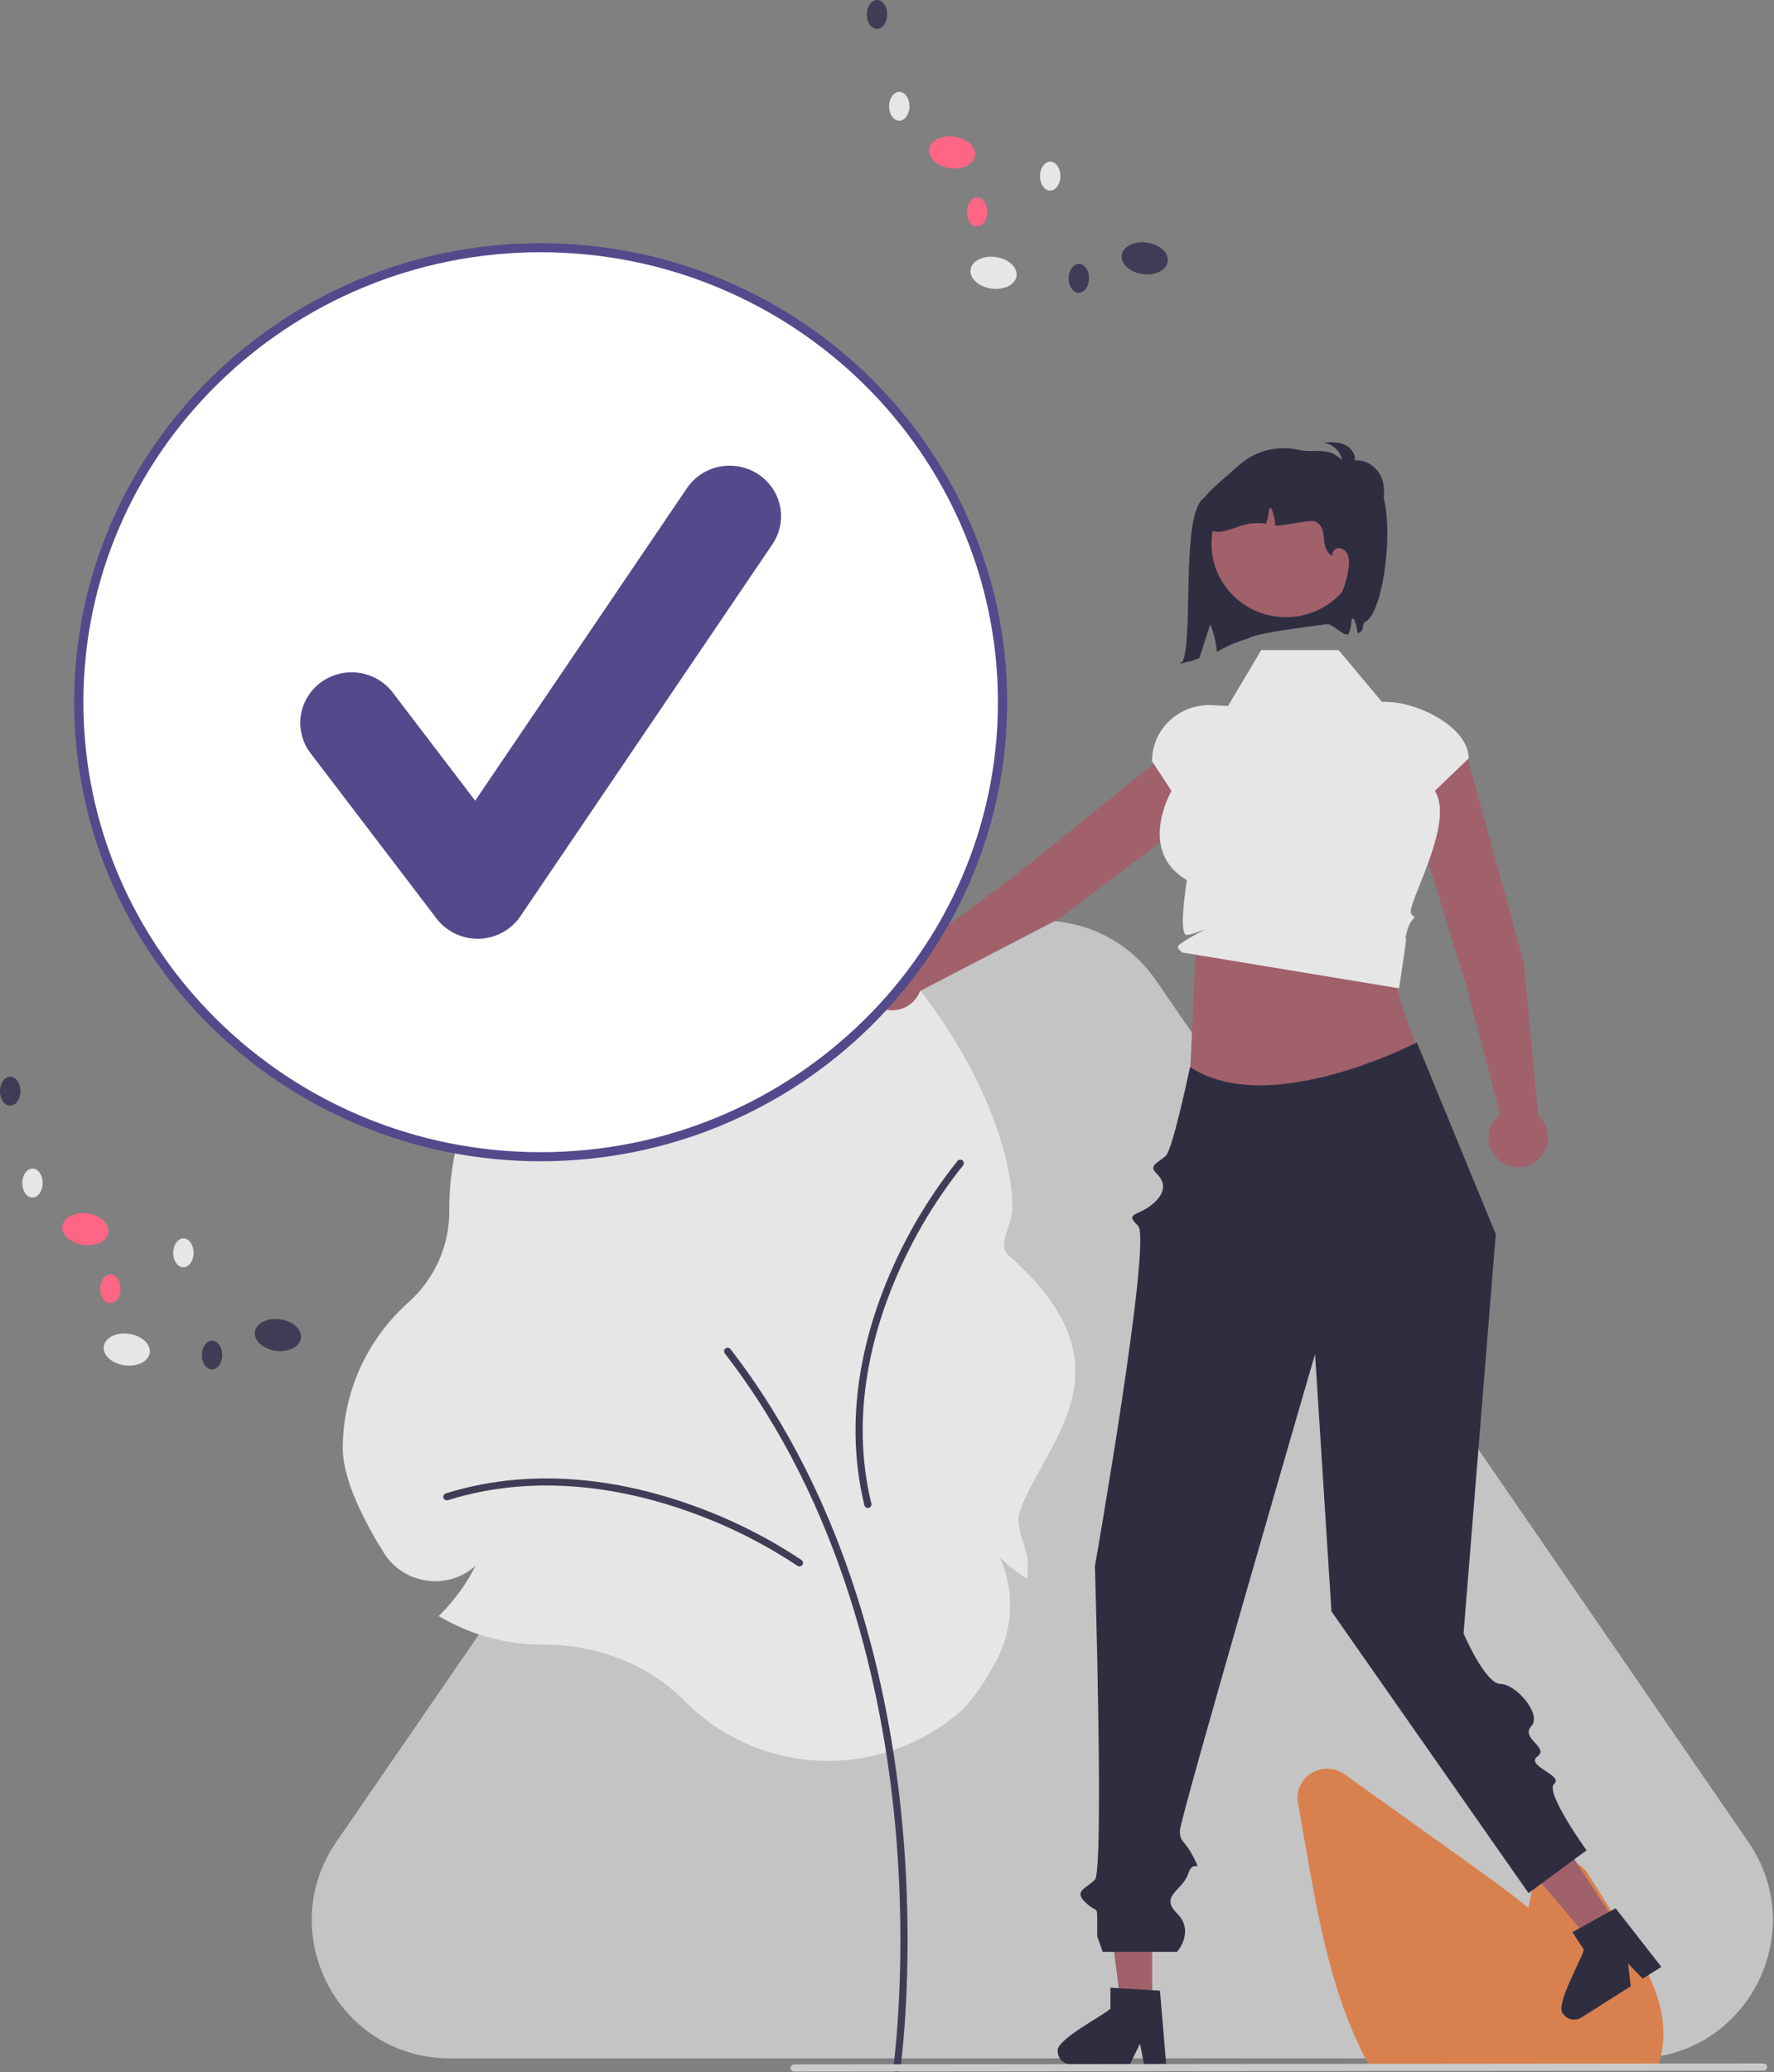
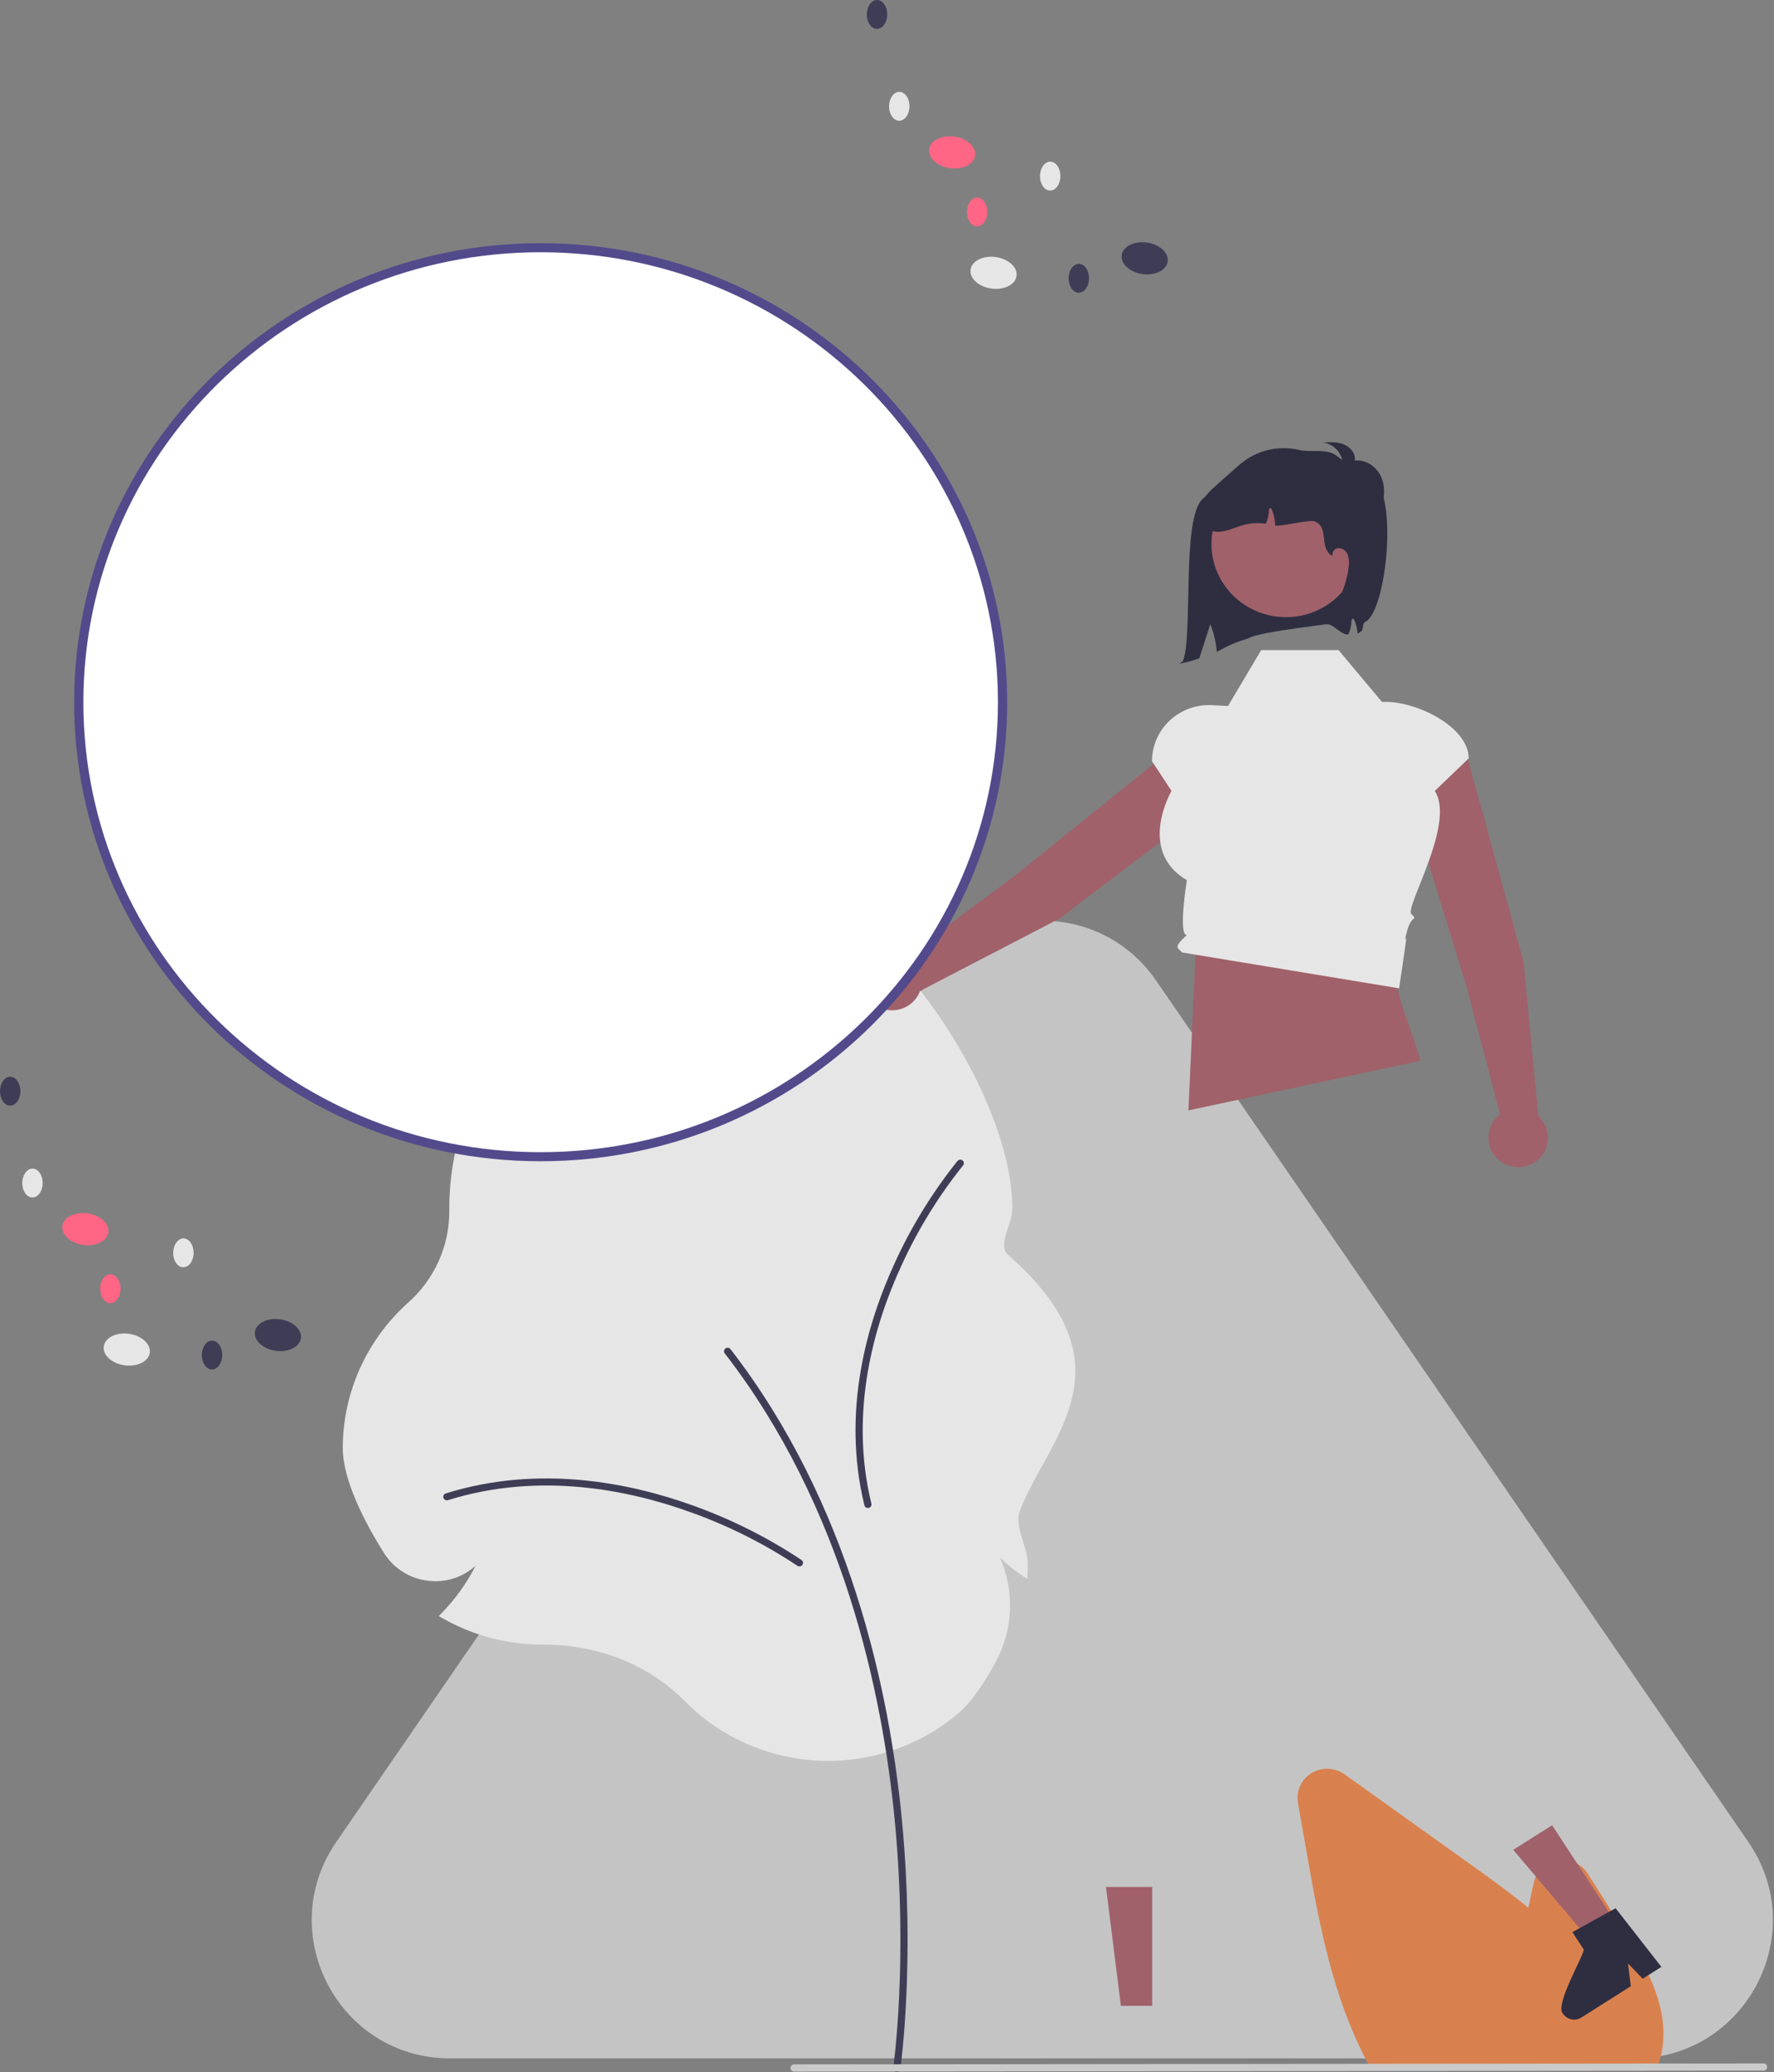
<svg xmlns="http://www.w3.org/2000/svg" width="514" height="600" viewBox="0 0 514 600" fill="none">
  <rect x="0" y="0" width="514" height="600" fill="#808080" stroke="none" />
  <path d="M269.046 283.897C284.941 260.794 319.059 260.794 334.954 283.897L506.564 533.327C524.823 559.866 505.824 596 473.61 596H130.39C98.176 596 79.177 559.866 97.436 533.327L269.046 283.897Z" fill="#C4C4C4" />
  <g clip-path="url(#clip0_33_9)">
    <path d="M198.302 492.457C188.114 482.125 173.351 476.2 157.797 476.2L157.197 476.202C146.953 476.206 136.891 473.533 128.041 468.459L127.12 467.931L127.861 467.18C131.877 463.094 135.23 458.426 137.803 453.339C135.976 455.014 133.796 456.274 131.419 457.029C129.041 457.784 126.524 458.016 124.045 457.709C121.428 457.402 118.916 456.517 116.697 455.119C114.477 453.721 112.609 451.847 111.231 449.638C105.795 440.964 99.315 428.658 99.315 419.282C99.323 411.357 101.011 403.521 104.269 396.274C107.528 389.026 112.287 382.525 118.242 377.186C122.012 373.843 125.023 369.756 127.08 365.192C129.136 360.628 130.191 355.689 130.176 350.697L130.173 349.987C130.172 343.415 130.989 336.867 132.605 330.49L132.769 329.846L133.443 329.869C137.788 330.015 142.135 329.657 146.395 328.802C142.399 328.32 138.49 327.298 134.779 325.764L134.054 325.476L134.3 324.746C151.257 314.421 189.534 319.768 211.751 269.783C229.766 229.252 293.329 305.762 293.329 349.987C293.329 354.499 288.787 360.463 292.187 363.445C328.939 395.688 303.581 416.391 295.586 437.225C293.689 442.167 297.802 447.594 297.802 452.942C297.802 453.849 297.778 454.786 297.732 455.725L297.661 457.17L296.436 456.369C294.012 454.807 291.764 452.994 289.733 450.962C291.84 455.732 292.834 460.905 292.64 466.102C292.445 471.299 291.069 476.386 288.611 480.991C284.759 488.139 281.033 493.257 277.536 496.201C266.333 505.628 251.891 510.491 237.163 509.795C222.436 509.099 208.534 502.897 198.302 492.457H198.302Z" fill="#E6E6E6" />
    <path d="M259.833 600C260.083 600 260.325 599.91 260.514 599.749C260.703 599.587 260.827 599.364 260.862 599.12C260.906 598.815 265.238 568.093 261.348 527.263C257.755 489.555 246.217 435.242 211.652 390.636C211.57 390.529 211.466 390.439 211.348 390.371C211.23 390.303 211.099 390.259 210.964 390.241C210.828 390.223 210.69 390.231 210.558 390.265C210.426 390.3 210.302 390.359 210.193 390.441C210.084 390.522 209.993 390.624 209.924 390.741C209.855 390.857 209.81 390.985 209.792 391.119C209.774 391.252 209.782 391.388 209.818 391.518C209.853 391.648 209.913 391.77 209.996 391.877C244.262 436.098 255.707 490.012 259.275 527.454C263.143 568.046 258.845 598.529 258.801 598.832C258.78 598.977 258.791 599.125 258.834 599.266C258.876 599.406 258.948 599.537 259.046 599.647C259.144 599.758 259.265 599.847 259.401 599.908C259.536 599.968 259.684 600 259.833 600V600Z" fill="#3F3D56" />
    <path d="M231.626 453.555C231.846 453.555 232.061 453.487 232.239 453.36C232.417 453.233 232.549 453.054 232.617 452.848C232.685 452.642 232.685 452.421 232.617 452.215C232.549 452.01 232.417 451.83 232.239 451.703C222.39 445.148 211.751 439.822 200.566 435.848C183.091 429.557 156.518 423.854 129.161 432.415C129.031 432.456 128.91 432.521 128.805 432.608C128.7 432.695 128.614 432.801 128.551 432.92C128.488 433.04 128.449 433.17 128.438 433.304C128.426 433.439 128.441 433.574 128.483 433.702C128.524 433.83 128.591 433.949 128.68 434.052C128.768 434.155 128.876 434.239 128.998 434.301C129.119 434.363 129.252 434.4 129.389 434.412C129.525 434.423 129.662 434.407 129.793 434.366C156.589 425.98 182.68 431.589 199.85 437.771C210.855 441.676 221.324 446.913 231.015 453.359C231.193 453.487 231.407 453.555 231.626 453.555Z" fill="#3F3D56" />
    <path d="M279.27 336.87C279.286 336.654 279.232 336.439 279.116 336.255C279 336.071 278.828 335.929 278.624 335.847C278.42 335.766 278.196 335.749 277.982 335.801C277.769 335.853 277.577 335.97 277.436 336.135C270.077 345.323 263.909 355.374 259.073 366.059C251.434 382.745 243.735 408.397 250.449 435.845C250.481 435.975 250.539 436.099 250.619 436.208C250.699 436.316 250.801 436.409 250.917 436.479C251.034 436.549 251.163 436.596 251.299 436.617C251.434 436.638 251.572 436.633 251.705 436.602C251.838 436.57 251.963 436.513 252.074 436.434C252.184 436.355 252.278 436.255 252.349 436.14C252.421 436.026 252.468 435.898 252.49 435.765C252.511 435.632 252.505 435.497 252.473 435.366C245.897 408.481 253.465 383.294 260.972 366.899C265.726 356.386 271.791 346.496 279.027 337.455C279.169 337.29 279.254 337.085 279.27 336.87Z" fill="#3F3D56" />
    <path d="M480.056 598.916H397.188L396.832 598.281C395.772 596.391 394.75 594.389 393.794 592.331C385.258 574.362 381.65 553.809 378.466 535.676L376.069 522.008C375.779 520.353 375.998 518.65 376.697 517.118C377.397 515.585 378.546 514.293 379.996 513.406C381.447 512.52 383.134 512.079 384.841 512.14C386.548 512.202 388.198 512.763 389.579 513.752C402.172 522.763 414.771 531.766 427.374 540.76C432.146 544.174 437.597 548.126 442.816 552.397C443.32 549.992 443.846 547.579 444.373 545.201C444.736 543.558 445.59 542.06 446.824 540.897C448.058 539.734 449.617 538.96 451.302 538.674C452.986 538.387 454.719 538.602 456.278 539.29C457.838 539.977 459.154 541.107 460.056 542.534L469.752 557.852C476.824 569.038 483.065 580.061 481.793 591.95C481.799 592.095 481.788 592.24 481.76 592.382C481.506 594.335 481.034 596.254 480.353 598.106L480.056 598.916Z" fill="#D9814E" />
    <path d="M441.448 278.555L425.456 220.347C424.771 217.883 423.128 215.782 420.882 214.499C418.636 213.215 415.967 212.851 413.45 213.486C412.148 213.814 410.928 214.4 409.864 215.207C408.8 216.014 407.914 217.026 407.261 218.18C406.607 219.335 406.2 220.609 406.063 221.923C405.926 223.238 406.063 224.566 406.466 225.827L424.963 285.791L434.641 322.693C433.232 323.751 432.188 325.211 431.651 326.873C431.114 328.535 431.111 330.319 431.642 331.983C432.172 333.648 433.211 335.111 434.616 336.174C436.022 337.238 437.726 337.85 439.498 337.927C441.269 338.005 443.023 337.545 444.519 336.609C446.015 335.673 447.182 334.306 447.861 332.695C448.54 331.084 448.699 329.307 448.315 327.604C447.931 325.902 447.023 324.357 445.715 323.179L441.448 278.555Z" fill="#A0616A" />
    <path d="M306.872 266.019L355.464 229.245C357.518 227.681 358.865 225.386 359.213 222.854C359.561 220.323 358.883 217.758 357.325 215.714C356.519 214.656 355.503 213.771 354.338 213.113C353.173 212.454 351.883 212.036 350.548 211.883C349.214 211.73 347.861 211.847 346.573 212.225C345.286 212.603 344.09 213.235 343.058 214.082L293.774 253.803L262.792 276.698C261.258 275.821 259.488 275.43 257.721 275.577C255.954 275.725 254.276 276.403 252.914 277.521C251.553 278.639 250.575 280.142 250.113 281.826C249.65 283.509 249.726 285.292 250.33 286.932C250.934 288.571 252.037 289.988 253.488 290.991C254.939 291.993 256.669 292.531 258.443 292.533C260.216 292.534 261.947 291.999 263.401 290.999C264.854 290 265.959 288.585 266.566 286.946L306.872 266.019Z" fill="#A0616A" />
    <path d="M346.477 274.473L344.335 321.513L411.588 307.14C405.864 288.238 401.972 285.014 406.273 271.859L346.477 274.473Z" fill="#A0616A" />
-     <path d="M387.829 188.235H365.42L355.797 204.428L351.211 204.18C348.968 204.058 346.724 204.387 344.615 205.147C342.506 205.907 340.577 207.082 338.945 208.601C337.314 210.119 336.014 211.948 335.126 213.977C334.238 216.006 333.78 218.191 333.78 220.4L339.43 229.012C339.43 229.012 329.326 246.328 343.881 254.847C343.881 254.847 341.285 270.898 343.881 270.726C346.477 270.553 352.457 267.286 346.477 270.553C340.497 273.82 340.943 274.258 341.717 275.019L342.49 275.78L405.367 286.162C405.367 286.162 407.206 274.176 407.404 272.038C407.602 269.9 406.273 275.126 407.602 269.9C408.931 264.673 410.924 266.633 408.931 264.673C406.938 262.713 421.846 238.43 415.72 229.011L425.541 219.592C425.541 210.557 410.784 203.233 401.596 203.233H400.419L387.829 188.235Z" fill="#E6E6E6" />
+     <path d="M387.829 188.235H365.42L355.797 204.428L351.211 204.18C348.968 204.058 346.724 204.387 344.615 205.147C342.506 205.907 340.577 207.082 338.945 208.601C337.314 210.119 336.014 211.948 335.126 213.977C334.238 216.006 333.78 218.191 333.78 220.4L339.43 229.012C339.43 229.012 329.326 246.328 343.881 254.847C343.881 254.847 341.285 270.898 343.881 270.726C340.497 273.82 340.943 274.258 341.717 275.019L342.49 275.78L405.367 286.162C405.367 286.162 407.206 274.176 407.404 272.038C407.602 269.9 406.273 275.126 407.602 269.9C408.931 264.673 410.924 266.633 408.931 264.673C406.938 262.713 421.846 238.43 415.72 229.011L425.541 219.592C425.541 210.557 410.784 203.233 401.596 203.233H400.419L387.829 188.235Z" fill="#E6E6E6" />
    <path d="M333.837 580.781H324.767L320.452 546.379L333.838 546.38L333.837 580.781Z" fill="#A0616A" />
-     <path d="M306.461 593.941C306.466 594.94 306.871 595.897 307.588 596.605C308.306 597.312 309.279 597.712 310.295 597.718H327.369L327.898 596.64L330.313 591.74L331.248 596.64L331.455 597.718H337.895L337.803 596.633L336.086 576.383L333.84 576.247L324.133 575.681L321.749 575.538V581.585C319.94 583.477 305.741 590.632 306.461 593.941Z" fill="#2F2E41" />
    <path d="M468.634 557.42L461.007 562.245L438.45 535.608L449.709 528.487L468.634 557.42Z" fill="#A0616A" />
    <path d="M452.852 583.051C453.405 583.889 454.273 584.479 455.265 584.692C456.258 584.905 457.296 584.724 458.154 584.189L472.513 575.105L472.365 573.917L471.7 568.51L475.183 572.134L475.95 572.931L481.366 569.504L480.692 568.64L468.106 552.523L466.142 553.604L457.668 558.293L455.584 559.441L458.91 564.526C458.43 567.08 450.425 580.651 452.852 583.051Z" fill="#2F2E41" />
    <path d="M510.945 599.545L230.093 599.814C229.812 599.813 229.544 599.702 229.346 599.507C229.149 599.311 229.038 599.047 229.038 598.771C229.038 598.496 229.149 598.231 229.346 598.036C229.544 597.84 229.812 597.73 230.093 597.729L510.945 597.459C511.225 597.461 511.494 597.571 511.691 597.767C511.889 597.962 512 598.227 512 598.502C512 598.778 511.889 599.042 511.691 599.238C511.494 599.433 511.225 599.544 510.945 599.545Z" fill="#CACACA" />
-     <path d="M410.535 301.826C410.535 301.826 367.545 324.187 344.807 308.931C344.807 308.931 339.833 332.62 337.84 334.58C335.847 336.54 332.671 337.394 334.923 339.581C337.175 341.767 338.429 344.72 334.148 348.47C329.867 352.221 325.598 351.031 329.726 354.892C333.853 358.754 317.243 453.488 317.243 453.488C317.243 453.488 319.901 541.587 317.243 544.251C314.586 546.916 311.033 547.512 314.471 550.807C317.908 554.103 317.908 551.547 317.908 556.091V560.636L319.48 565.153H341.053C341.053 565.153 346.259 559.206 341.053 554.041C335.847 548.876 342.637 547.462 344.225 542.616C345.813 537.769 348.47 542.996 345.813 537.769C343.155 532.542 341.879 533.537 341.852 530.1C341.826 526.662 381.026 392.074 381.026 392.074L385.774 466.567L442.883 548.149L459.692 535.752C459.692 535.752 447.454 518.81 450.316 516.481C453.177 514.152 441.881 511.23 445.443 508.603C449.005 505.976 440.43 503.328 443.662 499.846C446.894 496.363 439.209 487.585 434.756 487.585C430.303 487.585 424.054 472.953 424.054 472.953L433.383 357.36L410.535 301.826Z" fill="#2F2E41" />
    <path d="M364.97 140.686C364.666 141.079 362.242 140.867 359.327 140.449C353.564 139.621 352.778 140.605 348.47 144.458C342.229 150.041 345.778 184.089 342.711 191.466L341.72 192.184C343.685 191.815 345.615 191.284 347.49 190.596C348.549 187.311 349.61 184.015 350.679 180.732C351.688 183.286 352.323 185.969 352.563 188.698C354.047 188.123 355.522 186.717 361.721 184.831C364.842 182.748 387.424 180.655 390.327 179.739C397.695 155.087 385.822 145.118 364.97 140.686Z" fill="#2F2E41" />
    <path d="M372.594 178.699C384.512 178.699 394.174 169.198 394.174 157.478C394.174 145.759 384.512 136.258 372.594 136.258C360.676 136.258 351.014 145.759 351.014 157.478C351.014 169.198 360.676 178.699 372.594 178.699Z" fill="#A0616A" />
    <path d="M386.181 138.816C384.964 138.639 383.794 138.236 382.732 137.627C382.205 137.314 381.779 136.862 381.501 136.323C381.224 135.783 381.106 135.177 381.161 134.575C381.427 133.067 383.161 132.167 384.714 132.259C386.261 132.478 387.73 133.063 388.997 133.963C388.857 132.506 388.224 131.137 387.199 130.076C386.174 129.015 384.815 128.324 383.343 128.114C385.386 128.006 387.51 127.91 389.399 128.683C391.288 129.456 392.862 131.369 392.521 133.353C395.698 132.95 398.83 135.126 400.141 137.999C401.452 140.872 401.192 144.246 400.145 147.222C400.042 147.678 399.84 148.106 399.553 148.479C399.267 148.851 398.902 149.159 398.484 149.38C397.415 149.779 396.265 149.11 395.339 148.451C390.501 145.006 386.097 141.007 382.222 136.538" fill="#2F2E41" />
    <path d="M395.59 180.039C394.675 180.463 395.151 182.039 394.44 182.744C394.132 183.043 393.76 183.271 393.351 183.411C393.244 182.095 392.932 180.804 392.427 179.582C392.334 179.36 392.181 179.112 391.942 179.131C391.663 179.164 391.59 179.523 391.583 179.791C391.527 181.12 391.228 182.428 390.7 183.652C390.693 183.665 390.686 183.685 390.68 183.698C390.474 183.692 390.261 183.685 390.062 183.678C388.52 183.62 385.105 179.726 384.348 181.046C387.019 176.387 390.274 169.383 390.773 164.059C390.945 162.944 390.861 161.805 390.527 160.727C390.352 160.19 390.025 159.714 389.583 159.355C389.141 158.996 388.604 158.769 388.035 158.701C387.755 158.689 387.475 158.737 387.216 158.843C386.956 158.95 386.724 159.111 386.535 159.316C386.347 159.52 386.207 159.764 386.125 160.028C386.043 160.292 386.022 160.571 386.062 160.844L385.677 160.792C382.102 157.93 385.185 152.958 381.026 150.992C379.617 150.325 370.993 152.553 369.472 152.161C369.439 150.585 369.113 149.028 368.509 147.568C368.416 147.346 368.263 147.098 368.024 147.118C367.745 147.15 367.671 147.51 367.665 147.777C367.609 149.106 367.309 150.414 366.781 151.639C364.673 151.345 362.528 151.456 360.463 151.965C358.642 152.436 356.915 153.246 355.088 153.677C354.184 153.949 353.234 154.037 352.295 153.936C351.356 153.835 350.448 153.547 349.626 153.089C347.307 151.56 346.902 148.176 348.058 145.68C348.895 144.079 350.026 142.643 351.394 141.447C352.437 140.453 353.52 139.5 354.603 138.546C355.573 137.69 356.543 136.834 357.513 135.978C358.734 134.848 360.035 133.804 361.406 132.855C363.595 131.444 366.055 130.488 368.634 130.045C371.212 129.602 373.856 129.683 376.402 130.281C379.458 131 383.544 129.987 386.341 131.392C387.803 132.13 391.038 134.959 392.321 135.965C395.603 138.533 393.382 136.44 396.972 137.925C405.531 141.465 401.746 177.189 395.59 180.039Z" fill="#2F2E41" />
    <path d="M156.651 334.926C230.563 334.926 290.481 276.006 290.481 203.324C290.481 130.642 230.563 71.722 156.651 71.722C82.738 71.722 22.82 130.642 22.82 203.324C22.82 276.006 82.738 334.926 156.651 334.926Z" fill="white" />
    <path d="M156.651 336.239C82.12 336.239 21.485 276.613 21.485 203.324C21.485 130.034 82.12 70.408 156.651 70.408C231.182 70.408 291.817 130.034 291.817 203.324C291.817 276.613 231.182 336.239 156.651 336.239ZM156.651 73.035C83.593 73.035 24.156 131.483 24.156 203.324C24.156 275.165 83.593 333.612 156.651 333.612C229.708 333.612 289.145 275.165 289.145 203.324C289.145 131.483 229.708 73.035 156.651 73.035Z" fill="#534A8C" />
-     <path d="M138.394 271.817C136.082 271.817 133.803 271.287 131.736 270.271C129.669 269.254 127.871 267.778 126.485 265.96L89.974 218.088C88.801 216.55 87.948 214.8 87.463 212.938C86.978 211.076 86.871 209.138 87.147 207.235C87.424 205.332 88.079 203.501 89.075 201.847C90.071 200.193 91.388 198.748 92.952 197.595C94.516 196.441 96.296 195.602 98.19 195.125C100.083 194.648 102.054 194.542 103.99 194.814C105.925 195.086 107.787 195.73 109.469 196.71C111.151 197.689 112.62 198.985 113.793 200.523L137.68 231.839L199.03 141.348C201.221 138.12 204.626 135.88 208.496 135.12C212.367 134.36 216.386 135.142 219.669 137.295C222.953 139.448 225.233 142.795 226.009 146.6C226.784 150.406 225.991 154.358 223.803 157.588L150.781 265.297C149.461 267.245 147.684 268.854 145.601 269.987C143.517 271.121 141.188 271.746 138.808 271.812C138.67 271.814 138.532 271.817 138.394 271.817Z" fill="#534A8C" />
    <path d="M294.535 79.945C294.908 77.429 292.228 74.962 288.55 74.436C284.872 73.91 281.588 75.523 281.216 78.039C280.844 80.555 283.523 83.021 287.201 83.548C290.88 84.074 294.163 82.461 294.535 79.945Z" fill="#E6E6E6" />
    <path d="M338.326 75.743C338.698 73.227 336.018 70.761 332.34 70.234C328.662 69.708 325.379 71.321 325.007 73.837C324.634 76.353 327.314 78.82 330.992 79.346C334.67 79.872 337.954 78.259 338.326 75.743Z" fill="#3F3D56" />
    <path d="M282.543 45.083C282.916 42.567 280.236 40.101 276.558 39.574C272.88 39.048 269.596 40.661 269.224 43.177C268.852 45.693 271.531 48.16 275.21 48.686C278.888 49.212 282.171 47.599 282.543 45.083Z" fill="#FF6584" />
    <path d="M263.515 30.803C263.533 28.493 262.223 26.61 260.589 26.598C258.955 26.586 257.616 28.449 257.598 30.759C257.58 33.068 258.891 34.951 260.525 34.963C262.159 34.975 263.498 33.112 263.515 30.803Z" fill="#E6E6E6" />
    <path d="M257.062 4.204C257.08 1.895 255.77 0.012 254.136 0C252.502 -0.012 251.163 1.851 251.145 4.16C251.127 6.47 252.437 8.353 254.072 8.365C255.706 8.377 257.045 6.514 257.062 4.204Z" fill="#3F3D56" />
    <path d="M307.243 51.015C307.26 48.705 305.95 46.823 304.316 46.811C302.682 46.798 301.343 48.661 301.325 50.971C301.307 53.281 302.618 55.163 304.252 55.175C305.886 55.188 307.225 53.325 307.243 51.015Z" fill="#E6E6E6" />
    <path d="M286.081 61.405C286.098 59.095 284.788 57.213 283.154 57.201C281.52 57.189 280.181 59.051 280.163 61.361C280.146 63.671 281.456 65.553 283.09 65.566C284.724 65.578 286.063 63.715 286.081 61.405Z" fill="#FF6584" />
    <path d="M315.539 80.608C315.556 78.299 314.246 76.416 312.612 76.404C310.978 76.392 309.639 78.254 309.621 80.564C309.604 82.874 310.914 84.756 312.548 84.769C314.182 84.781 315.521 82.918 315.539 80.608Z" fill="#3F3D56" />
    <path d="M43.391 391.713C43.763 389.197 41.083 386.731 37.405 386.205C33.727 385.678 30.443 387.292 30.071 389.808C29.699 392.324 32.379 394.79 36.057 395.316C39.735 395.842 43.018 394.229 43.391 391.713Z" fill="#E6E6E6" />
    <path d="M87.182 387.512C87.554 384.996 84.874 382.529 81.196 382.003C77.518 381.477 74.235 383.09 73.862 385.606C73.49 388.122 76.17 390.588 79.848 391.114C83.526 391.641 86.809 390.028 87.182 387.512Z" fill="#3F3D56" />
    <path d="M31.399 356.851C31.771 354.335 29.091 351.869 25.413 351.342C21.735 350.816 18.452 352.429 18.08 354.945C17.707 357.461 20.387 359.928 24.065 360.454C27.743 360.98 31.027 359.367 31.399 356.851Z" fill="#FF6584" />
    <path d="M12.37 342.571C12.388 340.261 11.078 338.379 9.444 338.367C7.81 338.355 6.471 340.217 6.453 342.527C6.435 344.837 7.746 346.719 9.38 346.731C11.014 346.744 12.353 344.881 12.37 342.571Z" fill="#E6E6E6" />
    <path d="M5.918 315.973C5.935 313.663 4.625 311.781 2.991 311.769C1.357 311.757 0.018 313.619 0 315.929C-0.018 318.239 1.293 320.121 2.927 320.133C4.561 320.145 5.9 318.283 5.918 315.973Z" fill="#3F3D56" />
    <path d="M56.098 362.784C56.115 360.474 54.805 358.591 53.171 358.579C51.537 358.567 50.198 360.43 50.18 362.74C50.163 365.049 51.473 366.932 53.107 366.944C54.741 366.956 56.08 365.093 56.098 362.784Z" fill="#E6E6E6" />
    <path d="M34.936 373.174C34.954 370.864 33.643 368.982 32.009 368.969C30.375 368.957 29.036 370.82 29.018 373.13C29.001 375.44 30.311 377.322 31.945 377.334C33.579 377.346 34.918 375.484 34.936 373.174Z" fill="#FF6584" />
    <path d="M64.394 392.377C64.412 390.067 63.101 388.185 61.467 388.172C59.833 388.16 58.494 390.023 58.477 392.333C58.459 394.643 59.769 396.525 61.403 396.537C63.037 396.549 64.376 394.687 64.394 392.377Z" fill="#3F3D56" />
  </g>
  <defs>
    <clipPath id="clip0_33_9">
      <rect width="128" height="150" fill="white" transform="scale(4)" />
    </clipPath>
  </defs>
</svg>